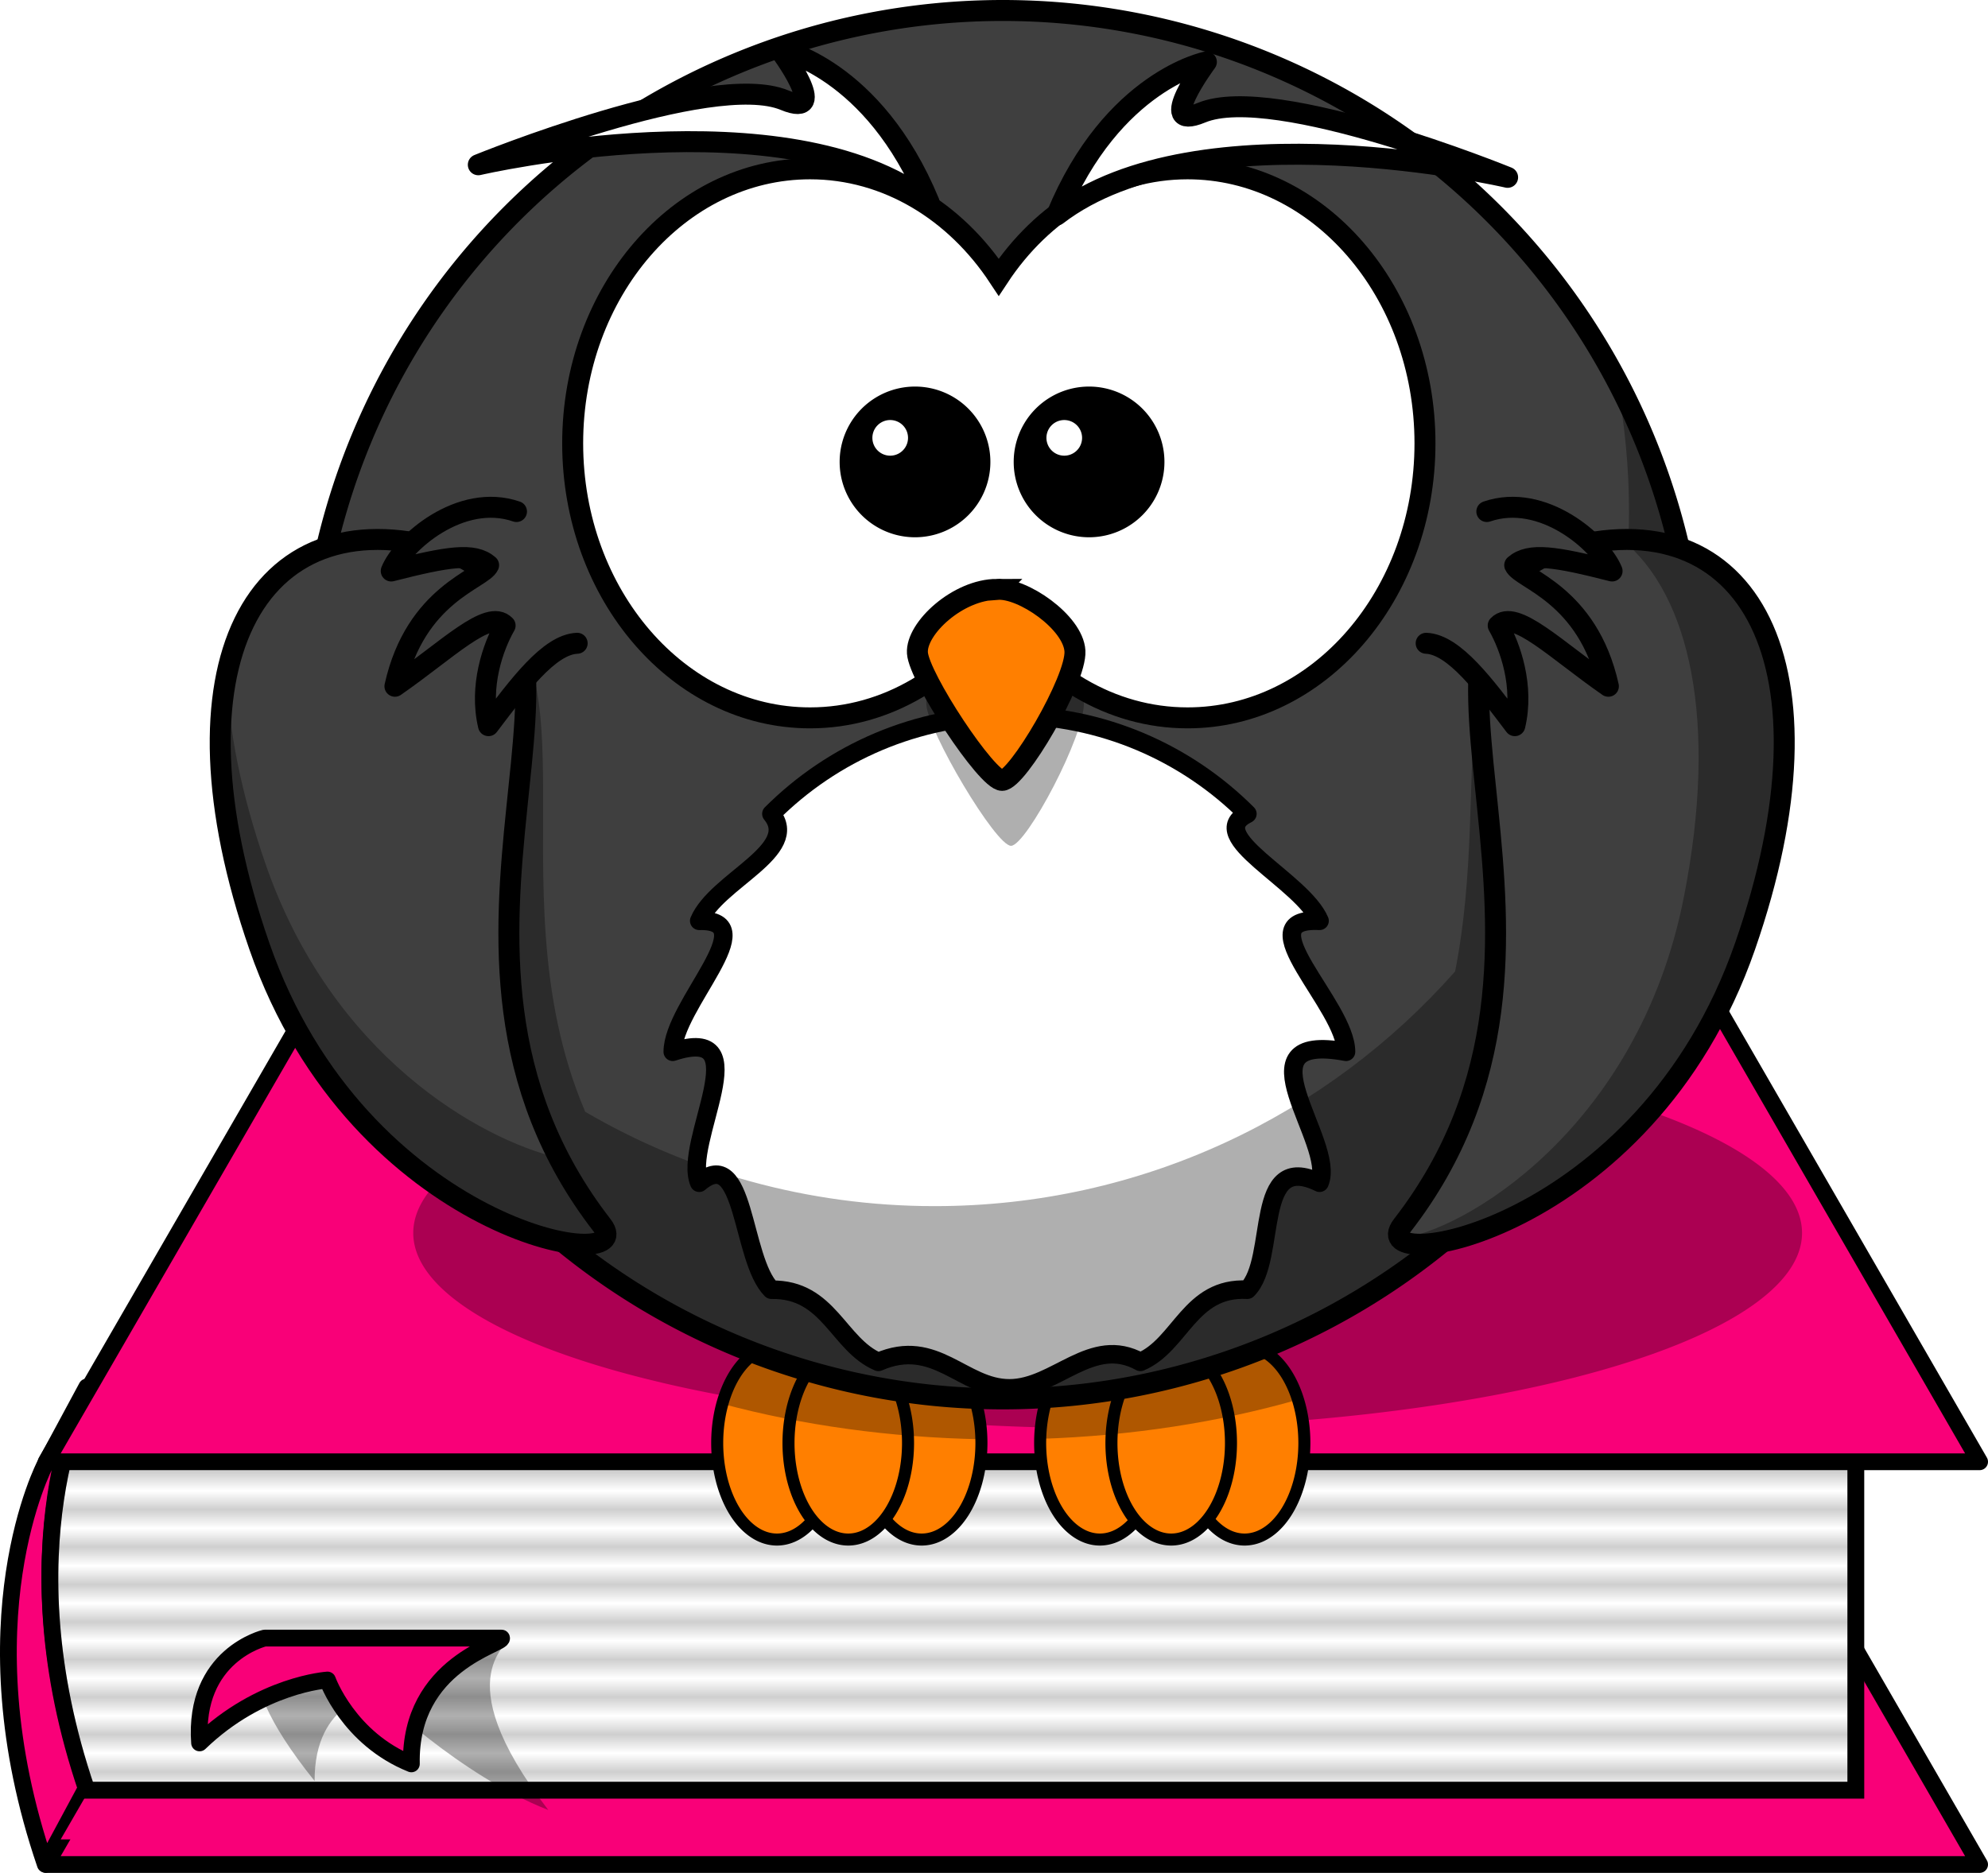
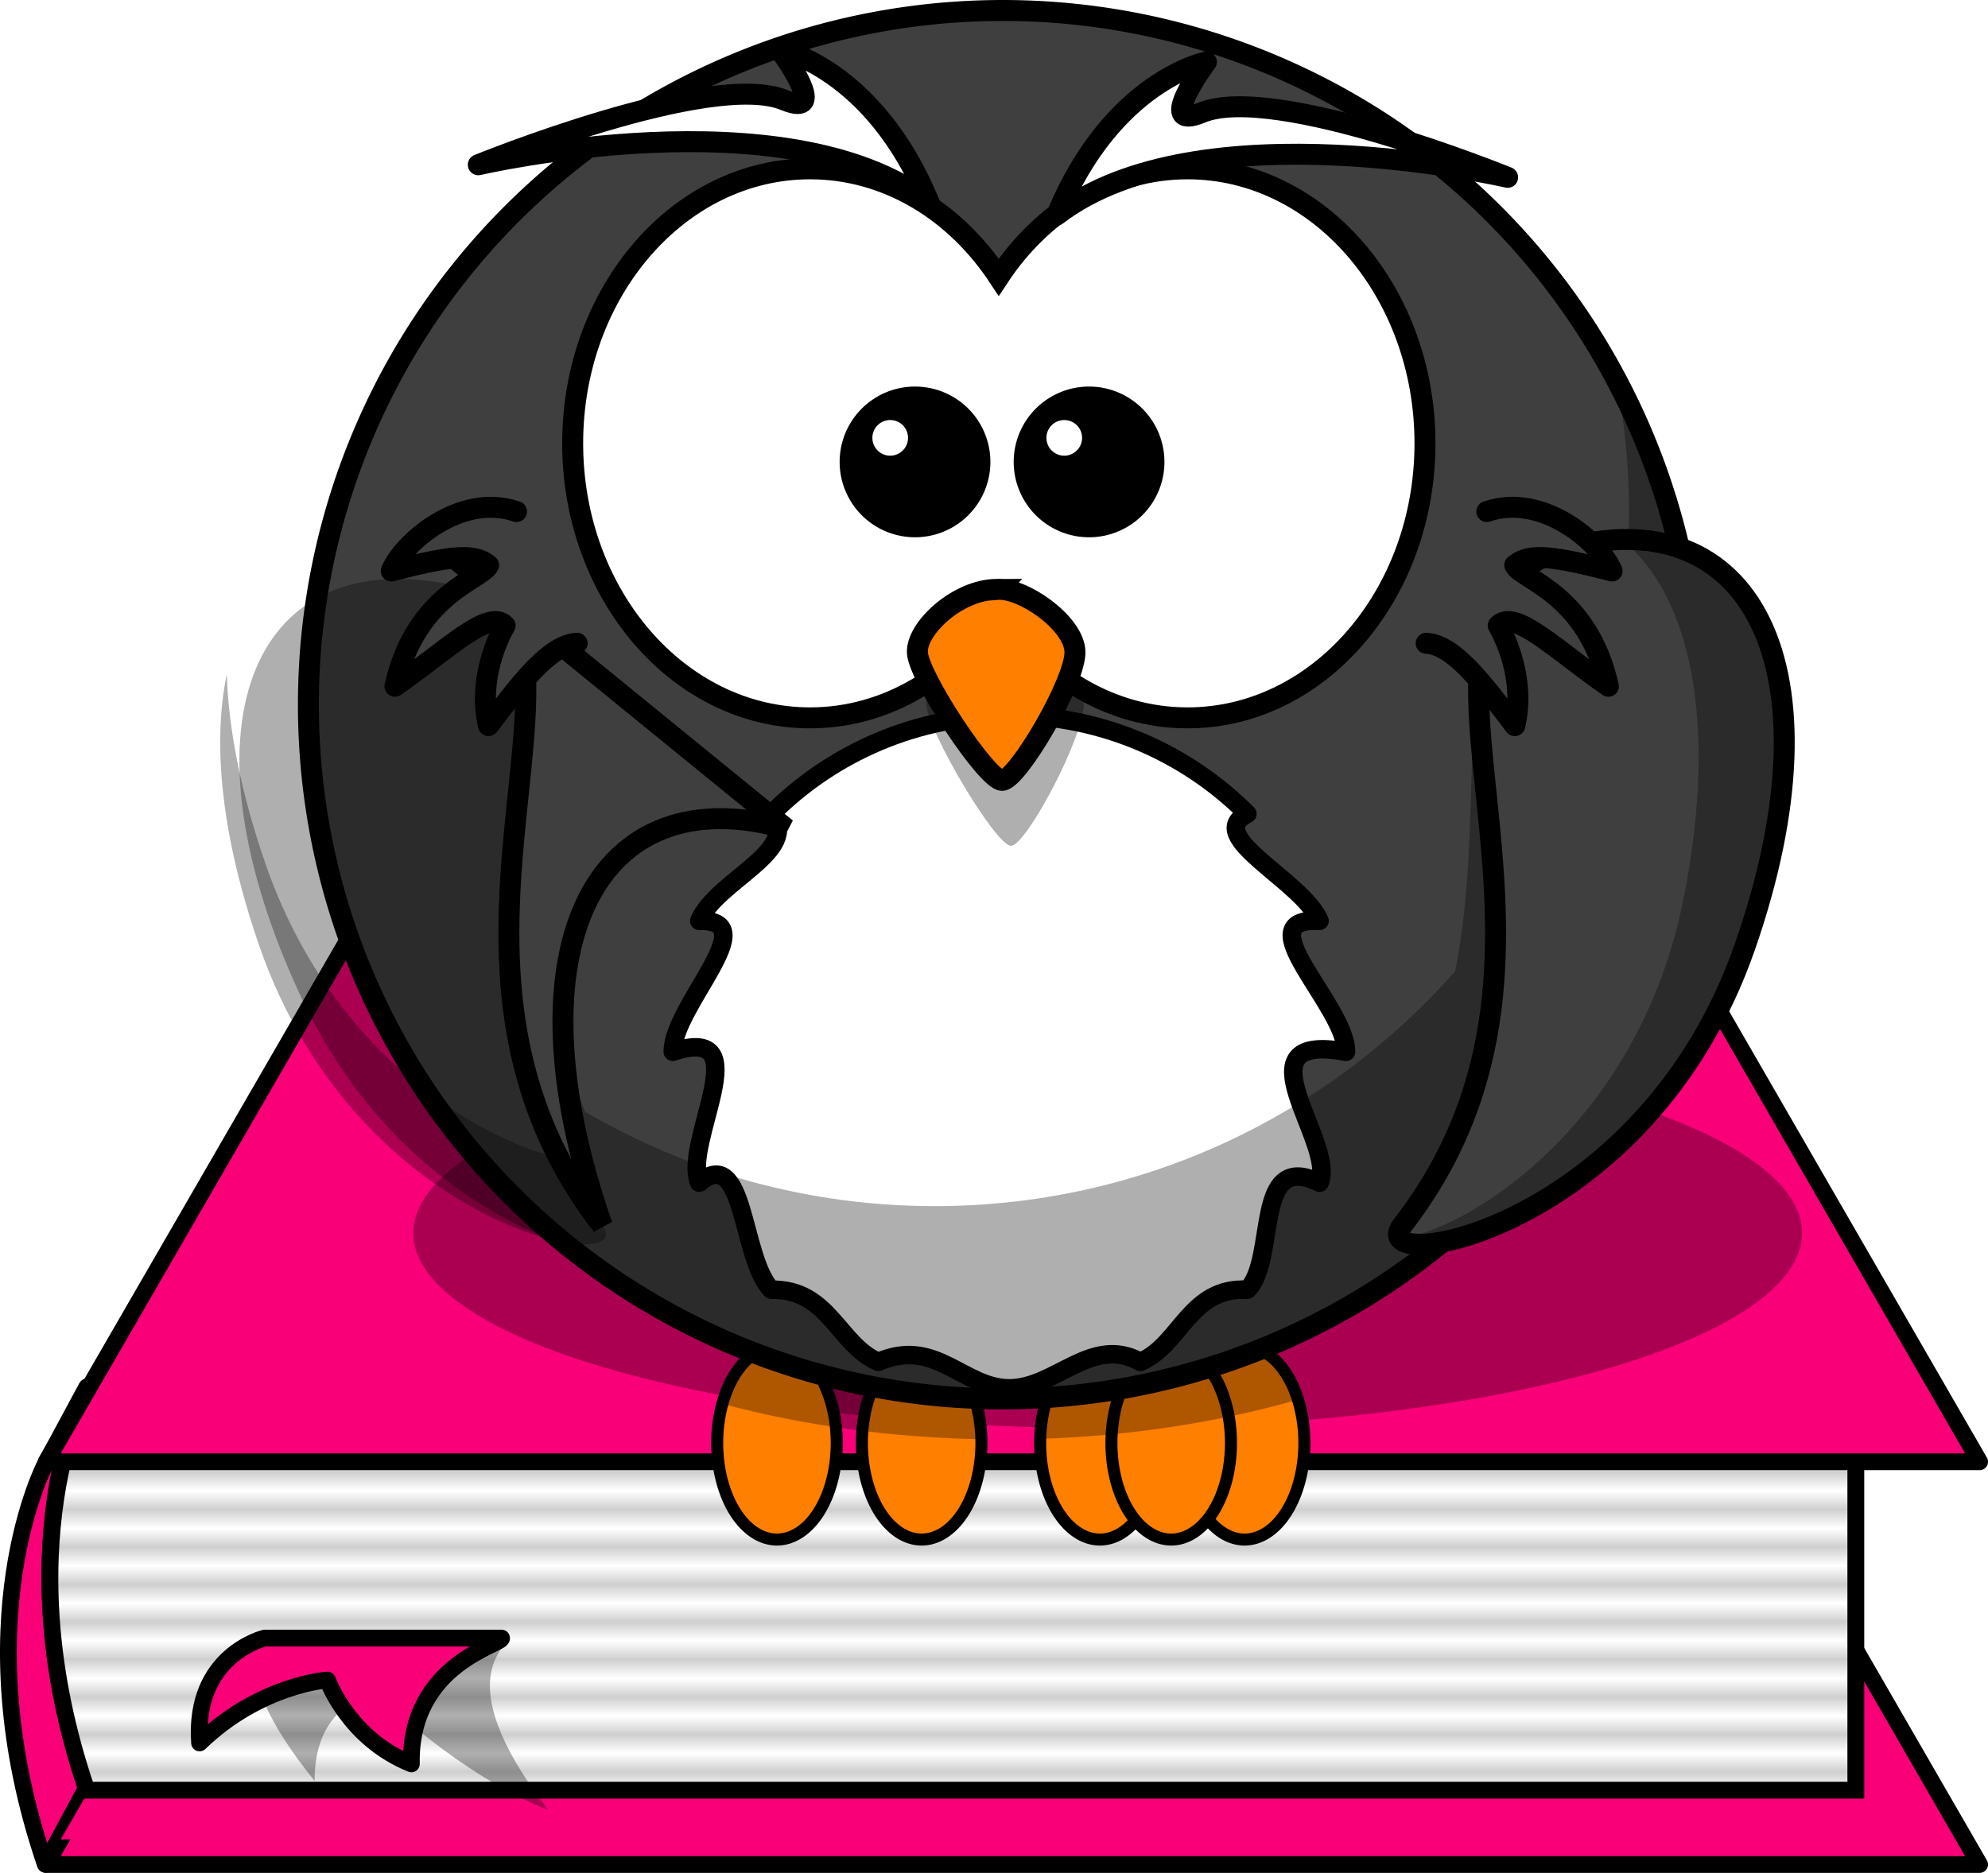
<svg xmlns="http://www.w3.org/2000/svg" width="474.004" height="446.676">
  <title>Owl on Book Outline</title>
  <defs>
    <pattern patternUnits="userSpaceOnUse" width="2" height="1" patternTransform="matrix(0,4.472,-4.472,0,-50.004,-3.0322266e-6)" id="Strips1_1">
      <rect x="0" y="-0.5" width="1" height="2" id="rect3917" fill="black" />
    </pattern>
  </defs>
  <g>
    <title>Layer 1</title>
    <g id="layer1">
      <path d="m10.8,444.629l9.899,-18.385c-19.799,-57.983 0,-95.459 0,-95.459c0,0 -9.899,18.385 -9.899,18.385c0,0 -19.799,37.477 0,95.459z" id="path3189" stroke-miterlimit="4" stroke-linejoin="round" stroke-linecap="round" stroke-width="4" stroke="#000000" fill-rule="evenodd" fill="#f90078" />
      <path d="m11.004,444.676l461,0l-131.843,-228.359l-197.157,0l-132,228.359l0,0z" id="path3187" stroke-miterlimit="4" stroke-linejoin="round" stroke-width="4" stroke="#000000" fill-rule="evenodd" fill="#f90078" />
      <path d="m143,216.312l-128.531,222.375l441.531,0l-128.375,-222.375l-184.625,0z" id="path4702" stroke-miterlimit="4" stroke-linejoin="round" stroke-width="4" fill-rule="evenodd" fill="#f90078" />
      <path d="m20.699,426.952c-19.799,-57.983 0,-95.459 0,-95.459l421.789,0.354l0,95.106l-421.789,0z" id="path3191" stroke-miterlimit="4" stroke-linecap="round" stroke-width="4" stroke="#000000" fill-rule="evenodd" fill="#ffffff" />
      <path d="m20.699,426.952c-19.799,-57.983 0,-95.459 0,-95.459l421.789,0.354l0,95.106l-421.789,0z" id="path4652" stroke-miterlimit="4" stroke-linecap="round" stroke-width="4" stroke="#000000" fill-rule="evenodd" fill="url(#Strips1_1)" opacity="0.193" />
      <path d="m11.004,348.626l461,0l-131.843,-228.359l-197.157,0l-132,228.359l0,0z" id="path2415" stroke-miterlimit="4" stroke-linejoin="round" stroke-width="4" stroke="#000000" fill-rule="evenodd" fill="#f90078" />
      <path d="m429.663,294.064a165.564,46.564 0 1 1 -331.128,0a165.564,46.564 0 1 1 331.128,0z" id="path4721" stroke-miterlimit="4" stroke-linecap="round" stroke-width="7.77" fill-rule="nonzero" fill-opacity="0.314" fill="#000000" />
      <path d="m234.004,344.152a14.25,23.024 0 1 1 -28.5,0a14.25,23.024 0 1 1 28.5,0z" id="path3226" stroke-miterlimit="4" stroke-linejoin="round" stroke-linecap="round" stroke-width="2.869" stroke="#000000" fill-rule="nonzero" fill="#ff7f00" />
      <path d="m199.504,344.152a14.25,23.024 0 1 1 -28.5,0a14.25,23.024 0 1 1 28.5,0z" id="path3228" stroke-miterlimit="4" stroke-linejoin="round" stroke-linecap="round" stroke-width="2.869" stroke="#000000" fill-rule="nonzero" fill="#ff7f00" />
-       <path d="m216.504,344.152a14.25,23.024 0 1 1 -28.5,0a14.25,23.024 0 1 1 28.5,0z" id="path3230" stroke-miterlimit="4" stroke-linejoin="round" stroke-linecap="round" stroke-width="2.869" stroke="#000000" fill-rule="nonzero" fill="#ff7f00" />
      <path d="m311.004,344.152a14.25,23.024 0 1 1 -28.5,0a14.25,23.024 0 1 1 28.5,0z" id="path3224" stroke-miterlimit="4" stroke-linejoin="round" stroke-linecap="round" stroke-width="2.869" stroke="#000000" fill-rule="nonzero" fill="#ff7f00" />
      <path d="m276.504,344.152a14.25,23.024 0 1 1 -28.5,0a14.25,23.024 0 1 1 28.5,0z" id="path3220" stroke-miterlimit="4" stroke-linejoin="round" stroke-linecap="round" stroke-width="2.869" stroke="#000000" fill-rule="nonzero" fill="#ff7f00" />
      <path d="m293.504,344.152a14.25,23.024 0 1 1 -28.5,0a14.25,23.024 0 1 1 28.5,0z" id="path3222" stroke-miterlimit="4" stroke-linejoin="round" stroke-linecap="round" stroke-width="2.869" stroke="#000000" fill-rule="nonzero" fill="#ff7f00" />
      <path d="m185.254,321.125c-5.806,0 -10.78,5.63 -13,13.688c18.971,5.074 39.814,8.034 61.719,8.438c-0.298,-12.285 -6.543,-22.125 -14.219,-22.125c-3.301,0 -6.333,1.827 -8.75,4.875c-2.417,-3.048 -5.449,-4.875 -8.75,-4.875c-3.186,0 -6.126,1.705 -8.5,4.562c-2.374,-2.858 -5.314,-4.562 -8.5,-4.562zm77,0c-7.656,0 -13.891,9.79 -14.219,22.031c21.881,-0.704 42.616,-3.984 61.438,-9.344c-2.347,-7.516 -7.157,-12.688 -12.719,-12.688c-3.301,0 -6.333,1.827 -8.75,4.875c-2.417,-3.048 -5.449,-4.875 -8.75,-4.875c-3.186,0 -6.126,1.705 -8.5,4.562c-2.374,-2.858 -5.314,-4.562 -8.5,-4.562z" id="path3250" stroke-miterlimit="4" stroke-linecap="round" stroke-width="6.429" fill-rule="nonzero" fill-opacity="0.314" fill="#000000" />
      <path d="m404.663,168.064a165.564,165.564 0 1 1 -331.128,0a165.564,165.564 0 1 1 331.128,0z" id="path2385" stroke-miterlimit="4" stroke-linecap="round" stroke-width="5" stroke="#000000" fill-rule="nonzero" fill="#3f3f3f" />
      <path d="m320.936,250.846c-26.5,-4.924 -2.247,21.631 -6.311,31.233c-16.063,-7.898 -9.943,18.25 -17.207,25.514c-13.764,-0.736 -15.912,13.143 -25.514,17.207c-11.602,-6.437 -20.156,6.311 -31.233,6.311c-11.076,0 -17.631,-12.247 -31.233,-6.311c-9.602,-4.063 -11.75,-17.443 -25.514,-17.207c-7.264,-7.264 -6.143,-34.912 -17.207,-25.514c-4.063,-9.602 14.689,-38.156 -6.311,-31.233c0,-11.076 22.247,-31.631 6.311,-31.233c4.063,-9.602 24.443,-16.75 17.207,-25.514c14.528,-14.528 34.594,-23.517 56.747,-23.517c22.153,0 42.219,8.99 56.747,23.517c-10.736,5.264 13.143,15.912 17.207,25.514c-17.937,-0.898 6.311,20.156 6.311,31.233z" id="path3167" stroke-miterlimit="4" stroke-linejoin="round" stroke-linecap="round" stroke-width="4.412" stroke="#000000" fill-rule="nonzero" fill="#ffffff" />
      <path d="m385.379,90.5c1.981,10.232 3.031,20.785 3.031,31.594c0,3.73 -0.132,7.425 -0.375,11.094c-3.673,-0.183 -7.578,0.019 -11.75,0.625c-35.215,7.499 -20.173,51.664 -29.344,97.875c-30.342,34.329 -74.709,55.969 -124.094,55.969c-30.373,0 -58.832,-8.207 -83.312,-22.5c-23.679,-55.443 8.076,-115.665 -33.656,-126.062c-46.11,-8.325 -63.97,34.456 -34.156,98.562c16.461,35.394 43.723,52.78 63.781,59.531c28.363,22.8 64.392,36.438 103.594,36.438c45.95,0 87.557,-18.739 117.563,-49c17.453,-8.717 36.862,-24.595 50.344,-51.156c25.212,-49.671 20.385,-87.078 -5.469,-97.438c-3.17,-16.136 -8.666,-31.442 -16.156,-45.531z" id="path3211" stroke-miterlimit="4" stroke-width="5" fill-rule="evenodd" fill-opacity="0.314" fill="#000000" />
-       <path d="m105.741,131.045c48.111,17.3 -14.163,94.143 37.819,161.192c9.608,12.393 -57.868,2.091 -81.723,-66.585c-23.198,-66.786 -1.132,-107.539 43.904,-94.607z" id="path3169" stroke-miterlimit="4" stroke-width="5" stroke="#000000" fill-rule="evenodd" fill="#3f3f3f" />
+       <path d="m105.741,131.045c48.111,17.3 -14.163,94.143 37.819,161.192c-23.198,-66.786 -1.132,-107.539 43.904,-94.607z" id="path3169" stroke-miterlimit="4" stroke-width="5" stroke="#000000" fill-rule="evenodd" fill="#3f3f3f" />
      <path d="m372.183,131.045c-48.111,17.3 14.163,94.143 -37.819,161.192c-9.608,12.393 57.868,2.091 81.723,-66.585c23.198,-66.786 1.132,-107.539 -43.904,-94.607z" id="path3800" stroke-miterlimit="4" stroke-width="5" stroke="#000000" fill-rule="evenodd" fill="#3f3f3f" />
      <path d="m354.508,121.998c13.389,-4.609 27.221,7.584 29.865,14.18c-13.512,-3.452 -19.72,-4.426 -23.218,-1.381c1.507,3.371 17.408,6.742 22.337,28.871c-12.429,-8.617 -22.304,-18.576 -26.272,-14.483c2.882,5.034 6.2,14.497 3.964,23.881c-7.142,-9.424 -14.439,-19.378 -21.142,-19.648" id="path2413" stroke-miterlimit="4" stroke-linejoin="round" stroke-linecap="round" stroke-width="5" stroke="#000000" fill-rule="evenodd" fill="#3f3f3f" />
      <path d="m193.147,40.264c-31.234,0 -56.603,29.331 -56.603,65.472c0,36.14 25.369,65.472 56.603,65.472c18.356,0 34.644,-10.141 44.985,-25.829c10.34,15.7 26.664,25.829 45.027,25.829c31.234,0 56.603,-29.331 56.603,-65.472c0,-36.14 -25.369,-65.472 -56.603,-65.472c-18.361,0 -34.687,10.133 -45.027,25.829c-10.341,-15.685 -26.631,-25.829 -44.985,-25.829z" id="path2387" stroke-miterlimit="4" stroke-linecap="round" stroke-width="5" stroke="#000000" fill-rule="nonzero" fill="#ffffff" />
      <path d="m239.847,151.173c-9.288,0 -19.384,10.327 -18.98,16.85c0.404,6.522 16.557,33.699 20.191,33.699c3.634,0 17.768,-26.633 17.365,-34.243c-0.404,-7.61 -12.519,-16.85 -18.576,-16.306z" id="path3407" stroke-miterlimit="4" stroke-width="5" fill-rule="evenodd" fill-opacity="0.314" fill="#000000" />
      <path d="m237.726,140.564c-9.288,0 -19.384,9.306 -18.98,15.184c0.404,5.878 16.557,30.368 20.191,30.368c3.634,0 17.768,-24 17.364,-30.857c-0.404,-6.857 -12.519,-15.184 -18.576,-14.694z" id="path2391" stroke-miterlimit="4" stroke-width="5" stroke="#000000" fill-rule="evenodd" fill="#ff7f00" />
      <path d="m234.556,110.165a16.387,16.387 0 1 1 -32.774,0a16.387,16.387 0 1 1 32.774,0z" id="path2411" stroke-miterlimit="4" stroke-linecap="round" stroke-width="3.169" stroke="#000000" fill-rule="nonzero" fill="#000000" />
      <path d="m123.148,121.998c-13.389,-4.609 -27.221,7.584 -29.865,14.18c13.512,-3.452 19.72,-4.426 23.218,-1.381c-1.507,3.371 -17.408,6.742 -22.337,28.871c12.429,-8.617 22.304,-18.576 26.272,-14.483c-2.882,5.034 -6.2,14.497 -3.964,23.881c7.141,-9.424 14.439,-19.378 21.142,-19.648" id="path3193" stroke-miterlimit="4" stroke-linejoin="round" stroke-linecap="round" stroke-width="5" stroke="#000000" fill-rule="evenodd" fill="#3f3f3f" />
      <path d="m251.975,51.283c13.276,-32.16 35.666,-36.513 35.666,-36.513c0,0 -12.453,16.775 -1.174,12.109c17.465,-7.226 72.997,15.418 72.997,15.418c0,0 -73.574,-17.126 -107.488,8.986z" id="path3283" stroke-miterlimit="4" stroke-linejoin="round" stroke-width="5" stroke="#000000" fill-rule="evenodd" fill="#ffffff" />
      <path d="m221.534,48.283c-13.276,-32.16 -35.666,-36.513 -35.666,-36.513c0,0 12.453,16.775 1.174,12.109c-17.465,-7.226 -72.997,15.418 -72.997,15.418c0,0 73.574,-17.126 107.488,8.986z" id="path3285" stroke-miterlimit="4" stroke-linejoin="round" stroke-width="5" stroke="#000000" fill-rule="evenodd" fill="#ffffff" />
      <path d="m276.056,110.165a16.387,16.387 0 1 1 -32.774,0a16.387,16.387 0 1 1 32.774,0z" id="path3301" stroke-miterlimit="4" stroke-linecap="round" stroke-width="3.169" stroke="#000000" fill-rule="nonzero" fill="#000000" />
      <path d="m216.504,104.426a4.25,4.25 0 1 1 -8.5,0a4.25,4.25 0 1 1 8.5,0z" id="path3341" stroke-miterlimit="4" stroke-linejoin="round" stroke-width="5" fill-rule="nonzero" fill="#ffffff" />
      <path d="m258.004,104.426a4.25,4.25 0 1 1 -8.5,0a4.25,4.25 0 1 1 8.5,0z" id="path3343" stroke-miterlimit="4" stroke-linejoin="round" stroke-width="5" fill-rule="nonzero" fill="#ffffff" />
      <path d="m387.942,128.656c-0.413,-0.001 -0.832,0.021 -1.25,0.031c16.212,13.065 23.073,43.297 14.781,85.344c-11.023,55.895 -53.577,80.008 -67.719,81.281c4.592,6.526 60.971,-8.126 82.344,-69.656c20.299,-58.438 5.921,-96.95 -28.156,-97z" id="path3200" stroke-miterlimit="4" stroke-width="5" fill-rule="evenodd" fill-opacity="0.314" fill="#000000" />
      <path d="m54.067,160.844c-3.452,16.506 -1.299,38.673 7.781,64.812c23.855,68.676 91.327,78.987 81.719,66.594c-4.109,-5.3 -7.52,-10.675 -10.312,-16.062c-18.951,-4.541 -54.048,-24.376 -69.906,-70.031c-5.88,-16.927 -8.854,-32.18 -9.281,-45.312zm71.281,6.344c-0.883,8.536 -1.856,17.612 -2.281,27.125c0.993,-9.791 2.079,-18.941 2.281,-27.125z" id="path3205" stroke-miterlimit="4" stroke-width="5" fill-rule="evenodd" fill-opacity="0.314" fill="#000000" />
      <path d="m120.938,390.176l-56.5,0c0,0 -12.827,5.533 10.578,34.583c-0.104,-19.367 14.853,-20.75 14.853,-20.75c0,0 19.604,19.367 40.863,27.667c-25.535,-33.2 -7.729,-39.425 -9.794,-41.5z" id="path3216" stroke-miterlimit="4" stroke-linejoin="round" stroke-width="4" fill-rule="evenodd" fill-opacity="0.314" fill="#000000" />
      <path d="m119.586,390.676l-56.5,0c0,0 -17,4 -15.5,25c14.5,-14 30.5,-15 30.5,-15c0,0 5,14 20,20c-0.5,-24 22,-28.5 21.5,-30z" id="path2424" stroke-miterlimit="4" stroke-linejoin="round" stroke-width="4" stroke="#000000" fill-rule="evenodd" fill="#f90078" />
    </g>
  </g>
</svg>